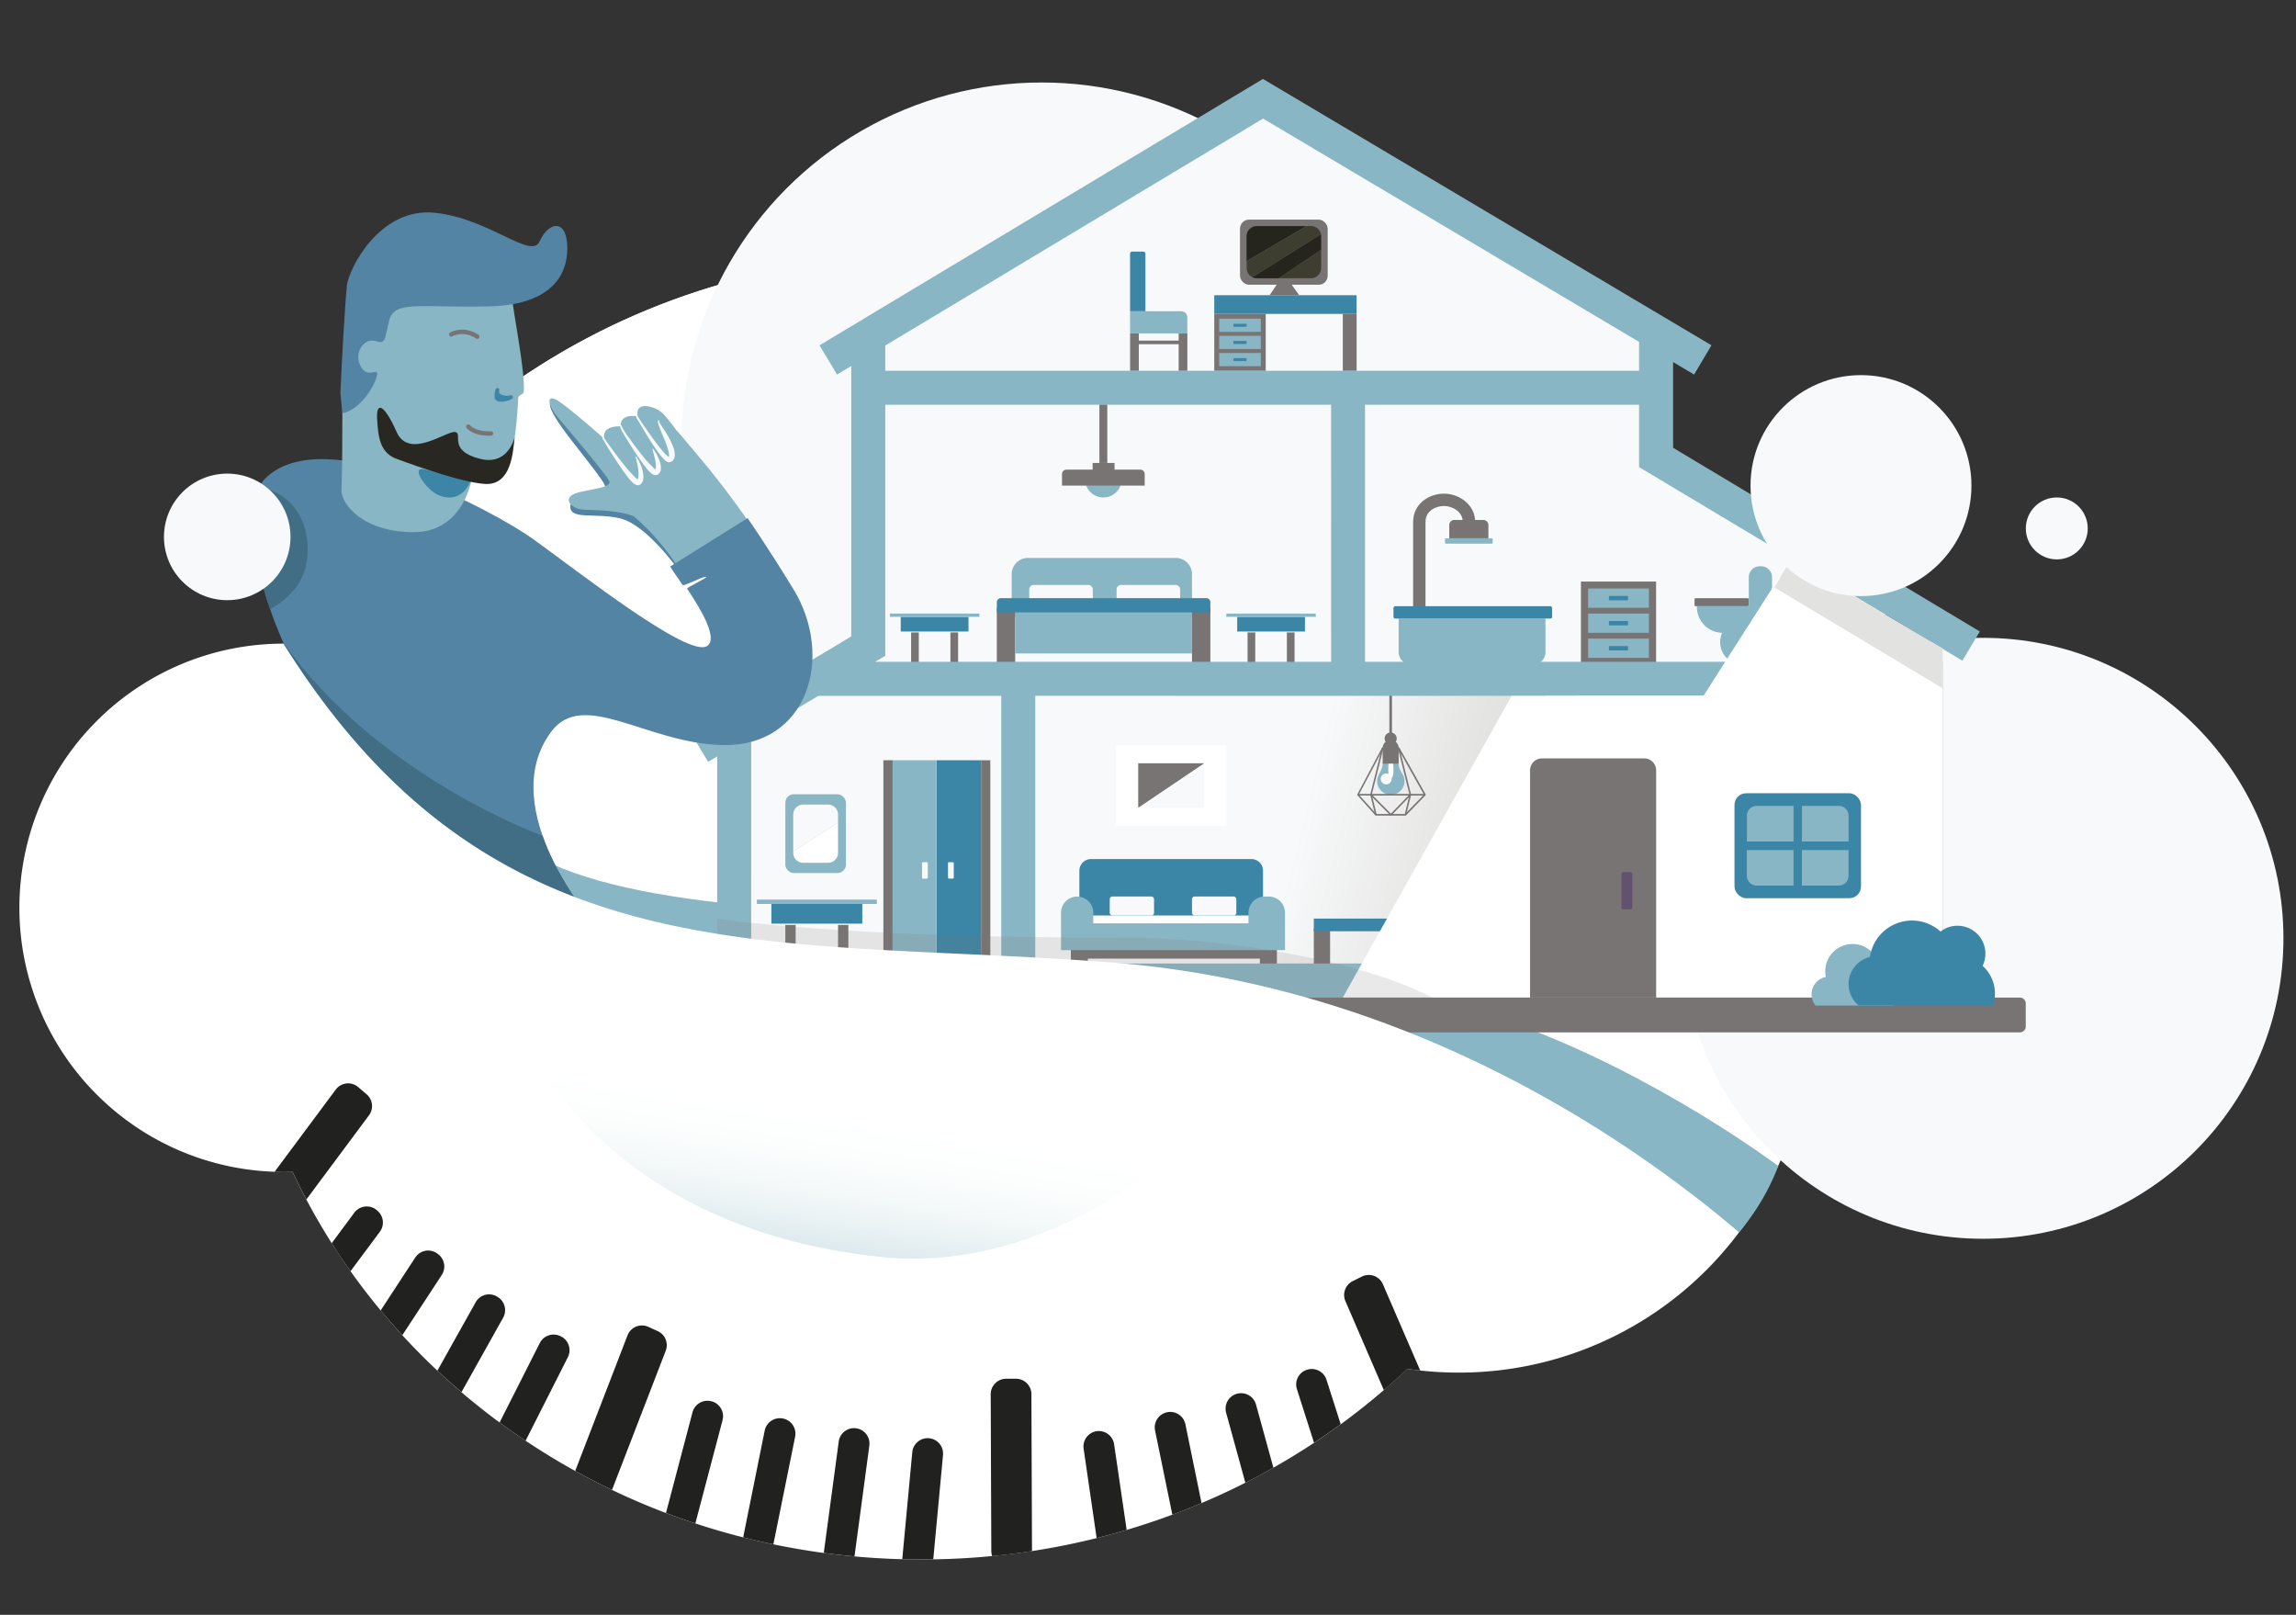
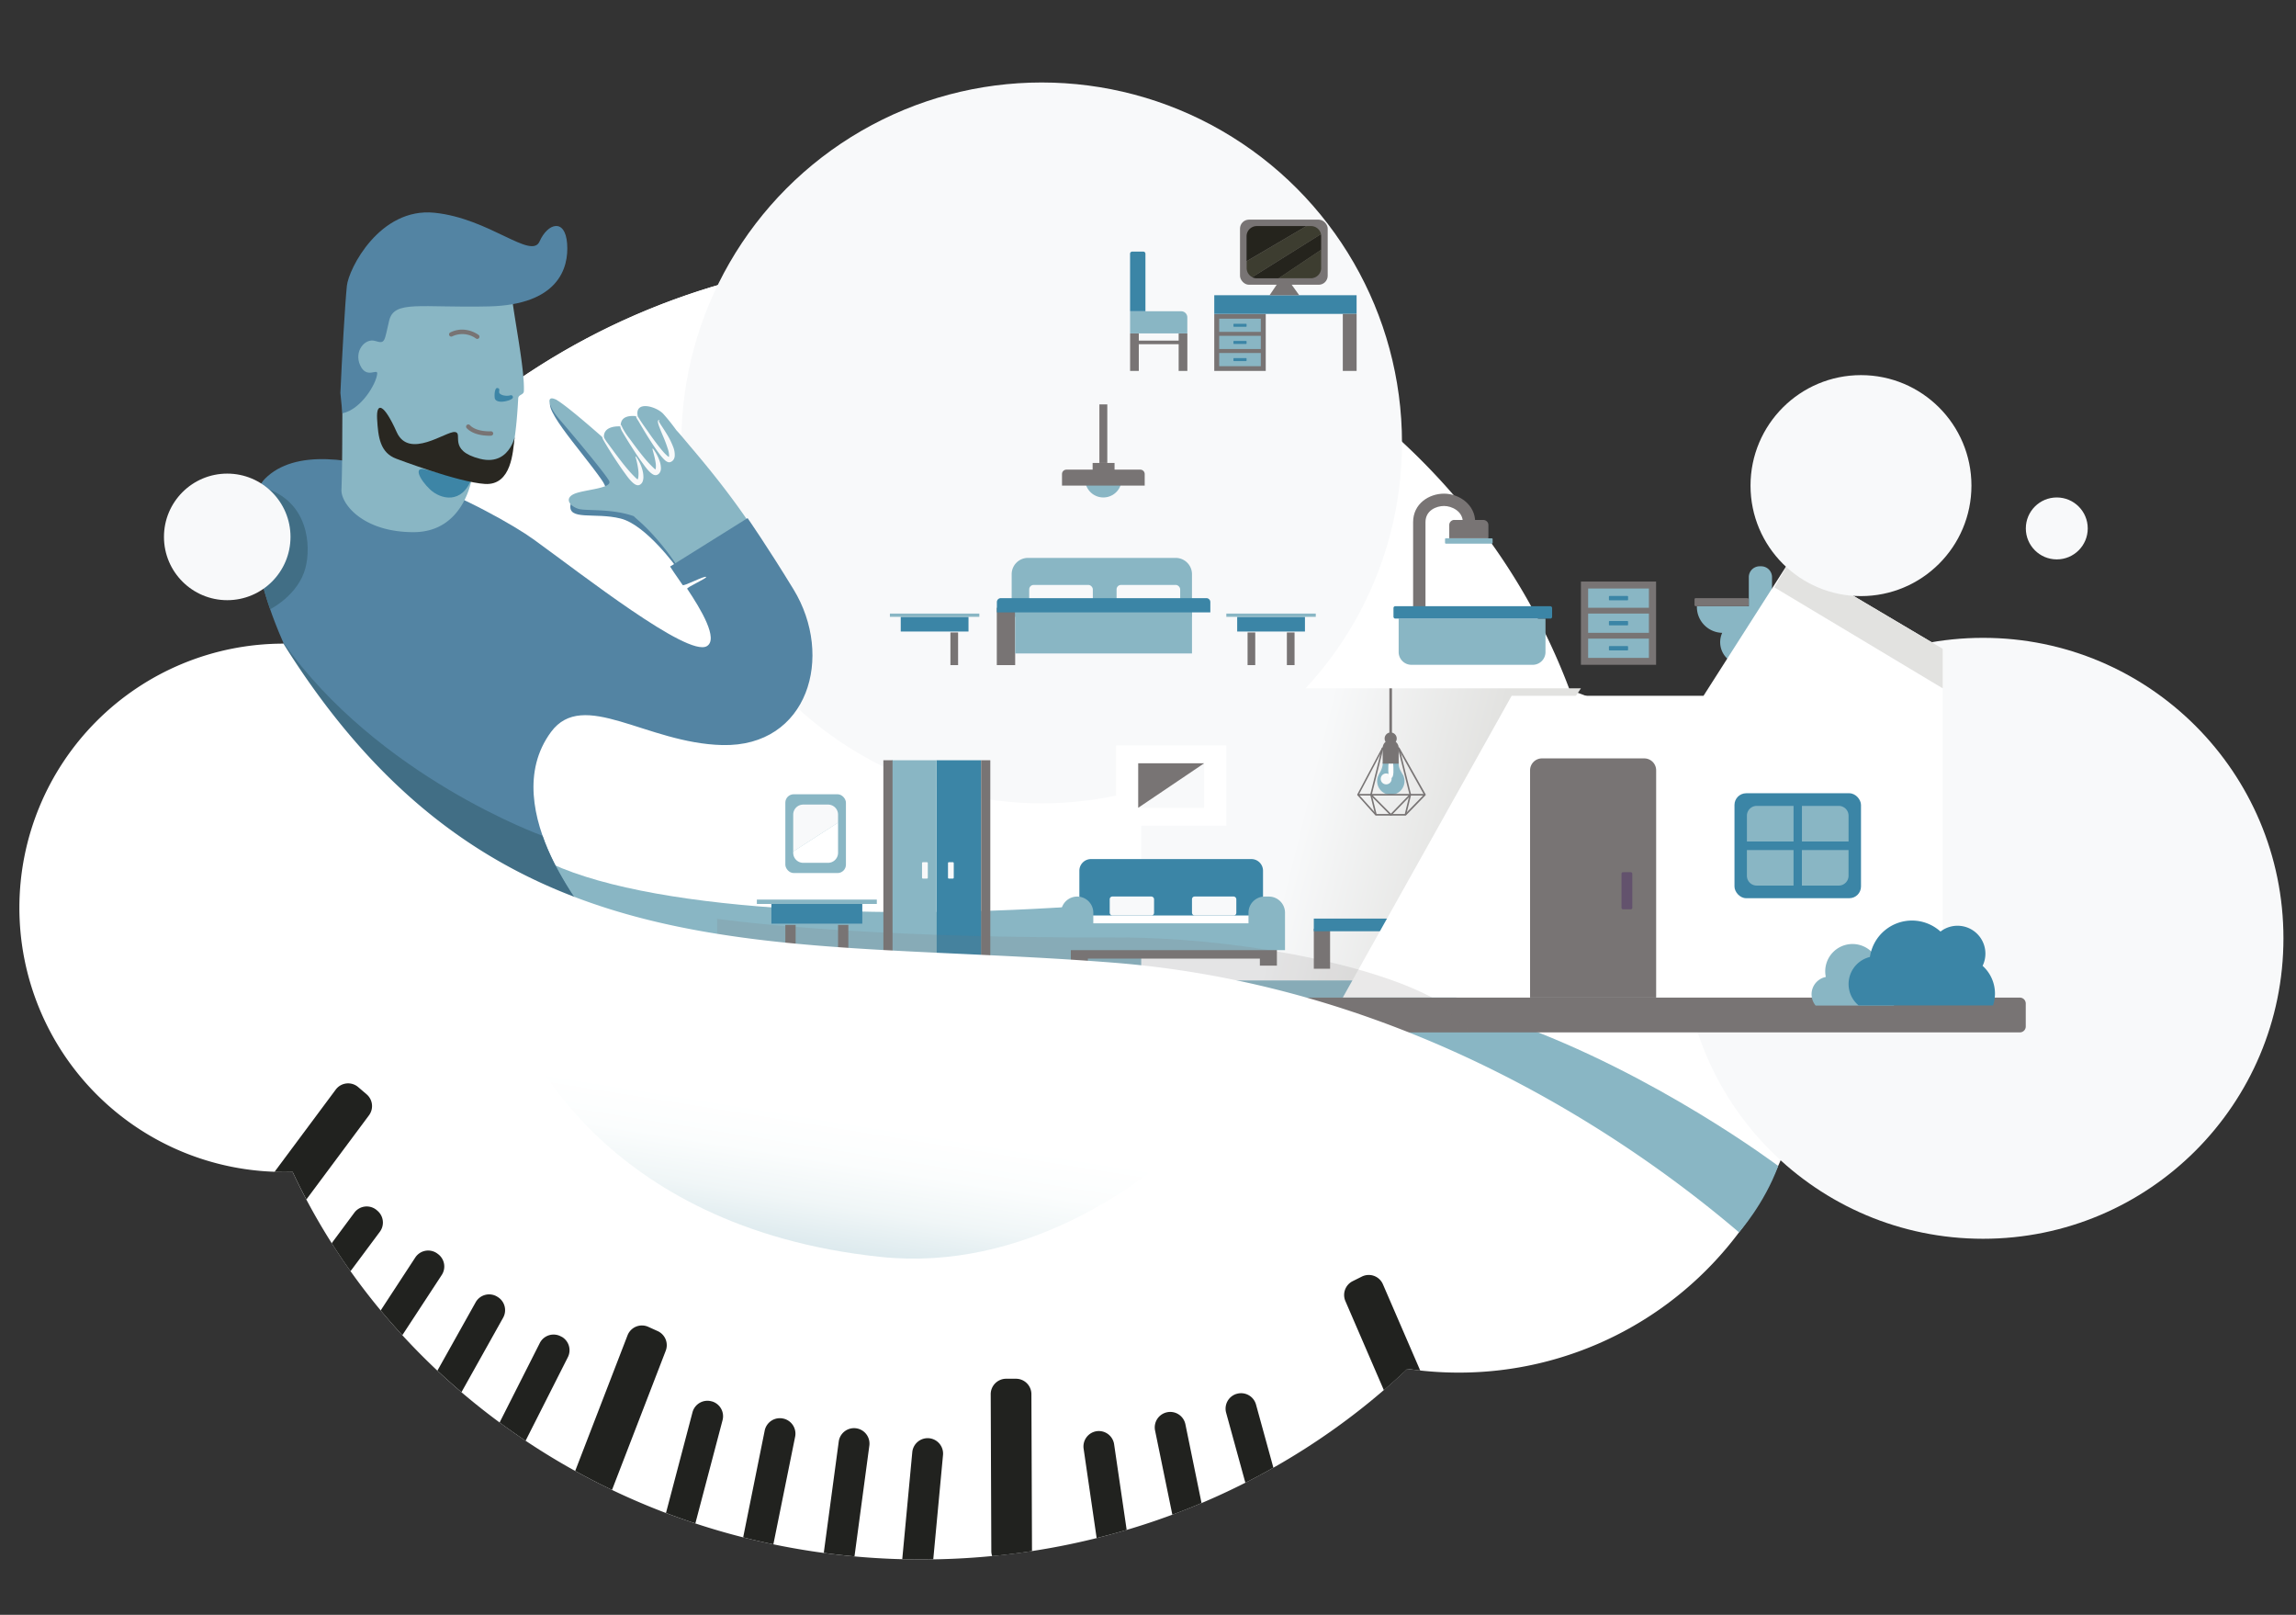
<svg xmlns="http://www.w3.org/2000/svg" id="Livello_1" data-name="Livello 1" viewBox="0 0 1280 900">
  <rect x="0" y="0" width="1280" height="900" fill="#333333" stroke="none" />
  <defs>
    <style>.cls-1{fill:#fff;}.cls-2{fill:#89b6c4;}.cls-3{fill:#f8f9fa;}.cls-4{fill:url(#Sfumatura_senza_nome_8);}.cls-11,.cls-5{fill:#787474;}.cls-6{fill:#3b85a6;}.cls-7{fill:#25241d;}.cls-8{fill:#3d3d30;}.cls-9{fill:#63526d;}.cls-10{fill:#e2e2e0;}.cls-11{opacity:0.16;}.cls-12{fill:#5384a3;}.cls-13{fill:#3d85a6;}.cls-14{fill:#292721;}.cls-15{fill:#416e85;}.cls-16{fill:#21221f;}.cls-17{fill:url(#Sfumatura_senza_nome_6);}</style>
    <linearGradient id="Sfumatura_senza_nome_8" x1="686.69" y1="447.05" x2="924.53" y2="506.39" gradientUnits="userSpaceOnUse">
      <stop offset="0.16" stop-color="#f8f9fa" />
      <stop offset="0.55" stop-color="#e2e2e0" />
    </linearGradient>
    <linearGradient id="Sfumatura_senza_nome_6" x1="481.91" y1="603.21" x2="438.95" y2="870.54" gradientUnits="userSpaceOnUse">
      <stop offset="0.08" stop-color="#fff" />
      <stop offset="0.17" stop-color="#fbfdfd" />
      <stop offset="0.26" stop-color="#f0f6f7" />
      <stop offset="0.35" stop-color="#ddeaee" />
      <stop offset="0.44" stop-color="#c2d9e0" />
      <stop offset="0.53" stop-color="#9fc4cf" />
      <stop offset="0.58" stop-color="#89b6c4" />
    </linearGradient>
  </defs>
  <path class="cls-1" d="M620.84,536.54c165.29,13.08,289.25,99.64,348.65,150.29a195.28,195.28,0,0,0-94.41-302.28c-52.72-140.9-194.61-241.83-361.41-241.83-156.44,0-291,88.8-350.58,216.09q-2.52-.09-5.07-.09h0C276.51,548.19,431.55,521.56,620.84,536.54Z" />
  <path class="cls-2" d="M969.49,686.83s14.11-15.84,21.84-37c0,0-68.07-51.32-148.6-80C798.4,554.14,724,495,620.22,503.63c-116.1,9.61-251.8,5.69-313-22.31s4.67,41,4.67,41Z" />
  <circle class="cls-3" cx="1105.54" cy="522.95" r="167.46" />
  <path class="cls-1" d="M764.21,231C697,176,609.46,142.72,513.67,142.72c-86.89,0-167,27.4-231.3,73.57-22.1,38-27.32,98.86,63.82,93.4,0,0,71.41-143.62,302.72-89.43C710,234.56,745.93,236.41,764.21,231Z" />
  <circle class="cls-3" cx="580.72" cy="246.85" r="200.88" />
-   <polygon class="cls-3" points="411.41 546.43 409.44 406.24 483.44 355.93 483.44 187.17 703.65 57.69 923.25 188.81 926.81 258.02 1056.05 338.73 772.78 546.43 411.41 546.43" />
  <polygon class="cls-4" points="881.35 383.64 636.22 383.64 636.22 546.43 772.78 546.43 881.35 383.64" />
  <polygon class="cls-5" points="711.86 538.18 702.37 538.18 702.37 534.27 606.48 534.27 606.48 538.18 596.99 538.18 596.99 524.79 711.86 524.79 711.86 538.18" />
  <path class="cls-6" d="M601.74,505.29v-20a6.5,6.5,0,0,1,6.5-6.5h89.38a6.5,6.5,0,0,1,6.5,6.5v30.58l-99.24,1.42Z" />
  <rect class="cls-1" x="607" y="510.23" width="91.82" height="5.65" />
  <rect class="cls-3" x="618.66" y="499.65" width="24.72" height="10.59" rx="1.46" />
  <rect class="cls-3" x="664.52" y="499.65" width="24.72" height="10.59" rx="1.46" />
  <path class="cls-2" d="M591.51,529.53V508.69a9,9,0,0,1,9-9h0a9,9,0,0,1,9,9v5.9h86.51v-5.9a9,9,0,0,1,9-9h2.36a9,9,0,0,1,9,9v20.84Z" />
  <rect class="cls-5" x="732.44" y="517.61" width="9.07" height="22.3" />
  <rect class="cls-5" x="809.88" y="517.61" width="9.07" height="22.3" />
  <rect class="cls-6" x="732.44" y="511.96" width="86.52" height="7.06" />
  <rect class="cls-6" x="522.1" y="423.71" width="24.88" height="109.5" />
  <rect class="cls-2" x="497.22" y="423.71" width="24.88" height="109.5" />
  <rect class="cls-5" x="495.03" y="533.21" width="10.97" height="6.7" />
  <rect class="cls-5" x="538.45" y="533.21" width="10.97" height="6.7" />
  <rect class="cls-5" x="546.97" y="423.71" width="5.12" height="109.5" />
  <rect class="cls-5" x="492.47" y="423.71" width="5.12" height="109.5" />
  <rect class="cls-3" x="528.5" y="480.53" width="3.21" height="9.14" rx="0.44" />
  <rect class="cls-3" x="514.03" y="480.53" width="3.21" height="9.14" rx="0.44" />
  <rect class="cls-5" x="467.21" y="515.49" width="5.74" height="24.42" />
  <rect class="cls-5" x="437.82" y="515.49" width="5.74" height="24.42" />
  <rect class="cls-6" x="430.05" y="503.81" width="50.67" height="10.97" />
  <rect class="cls-2" x="421.94" y="501.37" width="66.88" height="2.44" />
  <rect class="cls-5" x="529.85" y="352.49" width="4.28" height="18.2" />
-   <rect class="cls-5" x="507.94" y="352.49" width="4.28" height="18.2" />
  <rect class="cls-6" x="502.15" y="343.79" width="37.78" height="8.18" />
  <rect class="cls-2" x="496.11" y="341.96" width="49.86" height="1.82" />
  <rect class="cls-5" x="717.42" y="352.49" width="4.28" height="18.2" />
  <rect class="cls-5" x="695.51" y="352.49" width="4.28" height="18.2" />
  <rect class="cls-6" x="689.72" y="343.79" width="37.78" height="8.18" />
  <rect class="cls-2" x="683.67" y="341.96" width="49.86" height="1.82" />
  <rect class="cls-2" x="437.82" y="442.67" width="33.78" height="43.91" rx="4.67" />
  <path class="cls-3" d="M467.21,454a5.58,5.58,0,0,0-5.58-5.58H447.79a5.58,5.58,0,0,0-5.58,5.58v20.6l25-16.1Z" />
  <path class="cls-1" d="M447.79,480.88h13.84a5.58,5.58,0,0,0,5.58-5.58V458.46l-25,16.1v.74A5.58,5.58,0,0,0,447.79,480.88Z" />
  <circle class="cls-5" cx="775.29" cy="411.61" r="3.38" />
  <path class="cls-2" d="M781.94,431.62v0c-1.14-2.23-2.19-3.43-2.19-6s-4.45-2.94-4.45-2.94l-4.46,2.3s.41,2.41-1.85,6.07a.21.21,0,0,0,0,.06c-.08.13-.16.26-.25.39l-.08.15,0,.06a1.58,1.58,0,0,0-.11.23,7.51,7.51,0,0,0-.8,3.38,7.62,7.62,0,1,0,14.27-3.7Z" />
  <path class="cls-5" d="M775.29,412.43a4.46,4.46,0,0,0-4.46,4.46v8.73h8.91v-8.73A4.46,4.46,0,0,0,775.29,412.43Z" />
  <circle class="cls-3" cx="772.78" cy="434.11" r="3.05" />
  <path class="cls-1" d="M775.41,433.65c1.89,0,1.43-5.53,1.28-8H774.1S773.31,433.65,775.41,433.65Z" />
  <path class="cls-5" d="M783.5,454.55H767.07a.43.43,0,0,1-.32-.14l-10-11.19a.44.44,0,0,1-.06-.49l13.79-26a.43.43,0,0,1,.39-.23h8.91a.42.42,0,0,1,.38.22l14.62,26a.42.42,0,0,1-.07.51l-10.86,11.19A.44.44,0,0,1,783.5,454.55Zm-16.23-.87h16.05l10.51-10.82-14.34-25.54h-8.4l-13.53,25.55Z" />
  <path class="cls-5" d="M766.65,454.22,763.91,443a.38.38,0,0,1,0-.21l6.5-26.05.84.21-6.48,25.94L767.49,454Z" />
  <path class="cls-5" d="M783.92,454.22l-.84-.21,2.72-11.08L779.32,417l.85-.21,6.5,26.05a.74.74,0,0,1,0,.21Z" />
  <rect class="cls-5" x="757.03" y="442.5" width="37.33" height="0.87" />
  <path class="cls-5" d="M775.4,454.55a.48.48,0,0,1-.31-.13L764,443.24l.62-.61L775.4,453.5l10.53-10.87.63.6-10.85,11.19a.44.44,0,0,1-.31.13Z" />
  <rect class="cls-5" x="774.56" y="383.64" width="1.45" height="28.79" />
  <rect class="cls-1" x="630.55" y="407.06" width="44.77" height="61.48" transform="translate(1090.74 -215.13) rotate(90)" />
  <rect class="cls-3" x="640.52" y="419.4" width="24.83" height="36.79" transform="translate(1090.74 -215.13) rotate(90)" />
  <polygon class="cls-5" points="671.33 425.39 634.54 450.21 634.54 425.39 671.33 425.39" />
  <path class="cls-2" d="M779.74,344.76h81.86a0,0,0,0,1,0,0v18.64a7.12,7.12,0,0,1-7.12,7.12H786.86a7.12,7.12,0,0,1-7.12-7.12V344.76a0,0,0,0,1,0,0Z" />
  <path class="cls-5" d="M794.7,341.31h-6.9V291c0-10.31,8.89-15.87,17.25-15.87s17.36,6.07,17.36,15.87h-6.9c0-6.12-6.24-9-10.46-9s-10.35,2.39-10.35,9Z" />
  <path class="cls-5" d="M810.77,289.8h16.17a2.83,2.83,0,0,1,2.83,2.83V300a0,0,0,0,1,0,0H807.95a0,0,0,0,1,0,0v-7.4a2.83,2.83,0,0,1,2.83-2.83Z" />
  <rect class="cls-2" x="805.59" y="300.02" width="26.54" height="2.97" rx="0.41" />
  <rect class="cls-6" x="776.85" y="337.86" width="88.44" height="6.9" rx="0.95" />
  <path class="cls-2" d="M987.89,321.68a6.06,6.06,0,0,0-6.06-6.07H981a6.06,6.06,0,0,0-6.06,6.07v16.18H946v.41a14.43,14.43,0,0,0,14.11,14.43,12.6,12.6,0,0,0,11.48,17.81h16.28c-6.31-8.88-7.82-17.4,0-25.22Z" />
  <rect class="cls-5" x="944.69" y="333.37" width="30.21" height="4.49" rx="0.62" />
  <rect class="cls-5" x="881.35" y="324.12" width="41.9" height="46.39" />
  <rect class="cls-2" x="885.37" y="355.93" width="33.87" height="10.73" />
  <rect class="cls-2" x="885.37" y="341.96" width="33.87" height="10.73" />
  <rect class="cls-2" x="885.37" y="328" width="33.87" height="10.73" />
  <rect class="cls-6" x="896.96" y="360.08" width="10.68" height="2.42" rx="0.33" />
  <rect class="cls-6" x="896.96" y="346.12" width="10.68" height="2.42" rx="0.33" />
  <rect class="cls-6" x="896.96" y="332.16" width="10.68" height="2.42" rx="0.33" />
  <path class="cls-2" d="M573.05,310.94h82.39a9.08,9.08,0,0,1,9.08,9.08v23.77a0,0,0,0,1,0,0H564a0,0,0,0,1,0,0V320A9.08,9.08,0,0,1,573.05,310.94Z" />
  <rect class="cls-3" x="622.48" y="326" width="35.46" height="17.89" rx="2.47" />
  <rect class="cls-3" x="573.78" y="326" width="35.46" height="17.89" rx="2.47" />
-   <rect class="cls-5" x="664.52" y="338.73" width="10.24" height="31.96" />
  <rect class="cls-5" x="555.71" y="338.73" width="10.24" height="31.96" />
  <rect class="cls-2" x="565.95" y="338.73" width="98.57" height="25.46" />
  <path class="cls-6" d="M557.91,333.37H672.56a2.19,2.19,0,0,1,2.19,2.19v5.75a0,0,0,0,1,0,0h-119a0,0,0,0,1,0,0v-5.75A2.19,2.19,0,0,1,557.91,333.37Z" />
  <path class="cls-2" d="M625.3,267.06a10.19,10.19,0,1,1-20.38,0C604.92,261.43,625.3,261.43,625.3,267.06Z" />
  <rect class="cls-5" x="612.9" y="225.38" width="4.41" height="32.64" />
  <rect class="cls-5" x="609.13" y="258.02" width="12.22" height="5.93" />
  <path class="cls-5" d="M594.52,261.75H635.7a2.46,2.46,0,0,1,2.46,2.46v6.44a0,0,0,0,1,0,0h-46.1a0,0,0,0,1,0,0v-6.44A2.46,2.46,0,0,1,594.52,261.75Z" />
  <rect class="cls-5" x="630.02" y="185.84" width="4.85" height="20.89" />
  <rect class="cls-5" x="657.09" y="185.84" width="4.85" height="20.89" />
  <rect class="cls-5" x="632.44" y="189.83" width="27.08" height="2" />
  <path class="cls-2" d="M630,173.48h28.51a3.41,3.41,0,0,1,3.41,3.41v8.94a0,0,0,0,1,0,0H630a0,0,0,0,1,0,0V173.48A0,0,0,0,1,630,173.48Z" />
  <path class="cls-6" d="M631.2,140.23h6.19a1.18,1.18,0,0,1,1.18,1.18v32.07a0,0,0,0,1,0,0H630a0,0,0,0,1,0,0V141.41A1.18,1.18,0,0,1,631.2,140.23Z" />
  <rect class="cls-5" x="676.94" y="174.95" width="28.7" height="31.78" />
  <rect class="cls-2" x="679.69" y="196.74" width="23.2" height="7.35" />
  <rect class="cls-2" x="679.69" y="187.17" width="23.2" height="7.35" />
  <rect class="cls-2" x="679.69" y="177.61" width="23.2" height="7.35" />
  <rect class="cls-6" x="687.64" y="199.58" width="7.31" height="1.66" rx="0.23" />
  <rect class="cls-6" x="687.64" y="190.02" width="7.31" height="1.66" rx="0.23" />
  <rect class="cls-6" x="687.64" y="180.46" width="7.31" height="1.66" rx="0.23" />
  <rect class="cls-6" x="676.94" y="164.54" width="79.35" height="10.4" />
  <rect class="cls-5" x="748.6" y="174.95" width="7.7" height="31.78" />
  <polygon class="cls-5" points="724.31 164.54 718.8 156.86 712.97 156.86 707.78 164.54 724.31 164.54" />
  <rect class="cls-5" x="691.29" y="122.41" width="48.89" height="36.29" rx="5.01" />
  <path class="cls-7" d="M700.65,126a5.7,5.7,0,0,0-5.7,5.69v13.89L728.32,126Z" />
  <path class="cls-7" d="M736.53,131.73a5.61,5.61,0,0,0-.14-1.24l-38.32,24a5.61,5.61,0,0,0,2.58.62h12.18l23.7-15.89Z" />
  <path class="cls-8" d="M736.53,149.39v-10.2l-23.7,15.89h18A5.7,5.7,0,0,0,736.53,149.39Z" />
  <path class="cls-8" d="M730.83,126h-2.51L695,145.62v3.77a5.68,5.68,0,0,0,3.12,5.07l38.32-24A5.69,5.69,0,0,0,730.83,126Z" />
-   <path class="cls-2" d="M1094,368.22l9.74-16.27-171-102.38V201.8l11.7,6.95,9.68-16.31L704.09,44,456.87,192.46l9.77,16.26,7.92-4.76V354.71L385,408.32l9.74,16.27,5.08-3V556h683.26V368.84H761V225.6H913.77v34.72Zm-675.21,42,37.5-22.45v.05H558.19V537H418.77Zm424-22.4V537H577.16V387.8ZM1064.09,537H861.69V387.8h202.4Zm-322-168.15H487.88l5.65-3.38V225.6H742.06ZM493.53,206.63V192.57L704.15,66.09,913.77,190.54v16.09Z" />
  <polygon class="cls-1" points="1083.06 555.96 1083.06 361.59 998.43 311.47 949.69 387.8 842.73 387.8 748.6 555.96 1083.06 555.96" />
  <path class="cls-5" d="M859.64,422.68h57a6.65,6.65,0,0,1,6.65,6.65V556a0,0,0,0,1,0,0H853a0,0,0,0,1,0,0V429.33A6.65,6.65,0,0,1,859.64,422.68Z" />
  <rect class="cls-9" x="903.97" y="486.1" width="6.03" height="20.69" rx="0.83" />
  <rect class="cls-6" x="966.96" y="442.11" width="70.53" height="58.49" rx="6.51" />
  <path class="cls-2" d="M979.35,449.15h20.54a0,0,0,0,1,0,0V469a0,0,0,0,1,0,0h-26a0,0,0,0,1,0,0V454.63A5.47,5.47,0,0,1,979.35,449.15Z" />
  <path class="cls-2" d="M1004.55,449.15h20.54a5.47,5.47,0,0,1,5.47,5.47V469a0,0,0,0,1,0,0h-26a0,0,0,0,1,0,0v-19.8A0,0,0,0,1,1004.55,449.15Z" />
  <path class="cls-2" d="M973.88,473.76h26a0,0,0,0,1,0,0v19.8a0,0,0,0,1,0,0H979.35a5.47,5.47,0,0,1-5.47-5.47V473.76A0,0,0,0,1,973.88,473.76Z" />
  <path class="cls-2" d="M1004.55,473.76h26a0,0,0,0,1,0,0v14.33a5.47,5.47,0,0,1-5.47,5.47h-20.54a0,0,0,0,1,0,0v-19.8a0,0,0,0,1,0,0Z" />
  <polygon class="cls-10" points="1083.06 361.59 998.43 311.47 989.2 327.36 1083.06 383.64 1083.06 361.59" />
  <path class="cls-5" d="M592.06,556h534a3.28,3.28,0,0,1,3.28,3.28V572.1a3.28,3.28,0,0,1-3.28,3.28h-534a0,0,0,0,1,0,0V556a0,0,0,0,1,0,0Z" />
  <path class="cls-2" d="M1044.51,551a15.21,15.21,0,1,0-26.63-6.5,9.84,9.84,0,0,0-5.68,15.94h43.85Z" />
  <path class="cls-6" d="M1105.28,538.29a15.54,15.54,0,0,0-23.47-19.1,23.68,23.68,0,0,0-39.34,14.17,15.52,15.52,0,0,0-9.73,23,15.75,15.75,0,0,0,3.42,4h74.94c.15-.48.3-.95.43-1.44a21.14,21.14,0,0,0,.65-5.19A20.8,20.8,0,0,0,1105.28,538.29Z" />
  <path class="cls-11" d="M399.8,512.08S473,523,620.89,522.46c66.11-.22,140.88,14.07,177.52,33.5l21.64,19.42H687.64L399.8,556Z" />
  <path class="cls-12" d="M377.58,316.75S360.37,292.6,346,289s-29.81,1.47-27.89-8c1.18-5.83,27.49,1.24,17.41-13.41-11.55-16.78-38.06-44.92-25.77-44.92l27.53,23.23,37.32,54.47Z" />
  <path class="cls-2" d="M381.56,244.92c-1.67-2-3.13-3.7-4.45-5.09a109.25,109.25,0,0,0-7.25-9.07c-3.74-4.23-16.31-7.9-14.31,1.34,0,0-10-2.12-9.48,5.56,0,0-10.42-1-9.32,6.78,0,0-21.49-19.16-27-21.81s-4.07,3.88,2.07,11,25.51,30.12,27.75,34.37-14.22,4.85-19.58,7.32-2.49,6.62,2.3,8.23c4.12,1.39,18.41-.34,31,4.13,1.5,1.46,2.8,2.47,5.54,5.06,3.21,3,14.59,14.63,22.35,28.82l39.53-25.68C404.33,271,387.08,251.61,381.56,244.92Z" />
  <path class="cls-3" d="M355.55,232.1c.43.63.54.76,1.26,2,1.53,2.39,3.3,4.76,4.93,7.14s3.37,4.72,5.12,7c.88,1.13,1.78,2.26,2.71,3.33a20.51,20.51,0,0,0,2.9,2.86,2.71,2.71,0,0,0,.58.33c.05,0,0,0-.18,0l-.15,0,0,0s0,0,.06,0a.85.85,0,0,0,.13-.22,2,2,0,0,0,.1-.55,11.93,11.93,0,0,0-.65-3.64,76.94,76.94,0,0,0-3-7.92c-.55-1.35-1.12-2.68-1.64-4.06-.27-.68-.51-1.38-.73-2.11a6.89,6.89,0,0,1-.23-1.15,1.3,1.3,0,0,1,.11-.7.61.61,0,0,1,.68-.28v.3c-.17,0-.24.11-.23.17a1,1,0,0,0,.09.38,5.62,5.62,0,0,0,.48.9c.35.61.77,1.21,1.16,1.82q1.2,1.81,2.36,3.69a43.31,43.31,0,0,1,4,8,11.71,11.71,0,0,1,.73,4.91,4.52,4.52,0,0,1-.46,1.55,3.25,3.25,0,0,1-1.3,1.38,2.74,2.74,0,0,1-.42.21l-.22.08-.41.1a2.38,2.38,0,0,1-1.25-.2,4.81,4.81,0,0,1-1.26-.81,23.32,23.32,0,0,1-3.08-3.47q-1.35-1.77-2.58-3.59c-3.29-4.87-6.3-9.8-9.24-14.89C353.3,230.85,355.44,232,355.55,232.1Z" />
  <path class="cls-3" d="M347,238.38a38.27,38.27,0,0,0,4.14,6.31q2.24,3.1,4.55,6.13c1.55,2,3.12,4,4.77,5.9.83.95,1.69,1.87,2.55,2.74.43.44.86.86,1.28,1.26a9.1,9.1,0,0,0,1.2,1l.15.08a.86.86,0,0,0-.31,0l-.12,0h0a.06.06,0,0,0,.05,0,1.52,1.52,0,0,0,.34-.9,11.68,11.68,0,0,0-.16-3.39c-.37-2.41-1.09-4.85-1.74-7.35L364,250a25.34,25.34,0,0,1,3.72,6.92,12.24,12.24,0,0,1,.74,4.18,4.39,4.39,0,0,1-.89,2.65,3,3,0,0,1-.68.6,2.3,2.3,0,0,1-.4.23,2.26,2.26,0,0,1-.57.2,2.62,2.62,0,0,1-1.25-.09,3.65,3.65,0,0,1-.71-.32,9.47,9.47,0,0,1-1.8-1.41,17.26,17.26,0,0,1-1.37-1.49c-.86-1-1.62-2.07-2.39-3.12-1.52-2.09-3-4.21-4.39-6.35s-2.78-4.3-4.13-6.47l-2-3.3c-.32-.54-.64-1.12-1-1.7s-.57-1.18-.84-1.77C345.61,237.46,345.66,235.08,347,238.38Z" />
  <path class="cls-3" d="M336.54,243.45a21.73,21.73,0,0,0,2.07,3.31L341,250c1.56,2.14,3.14,4.27,4.75,6.36s3.26,4.17,5,6.14c.86,1,1.76,1.94,2.65,2.84.45.45.88.9,1.33,1.28.22.2.44.38.64.53a3.27,3.27,0,0,0,.39.25h-.28l-.19.05s0,0,0,0,.1-.07.19-.23a3.84,3.84,0,0,0,.39-1.4,15.9,15.9,0,0,0,0-3.64,46.46,46.46,0,0,0-1.6-7.66l.27-.14a23.29,23.29,0,0,1,3.55,7.37,14.79,14.79,0,0,1,.6,4.27,6.7,6.7,0,0,1-.48,2.47,3.4,3.4,0,0,1-1,1.34,3,3,0,0,1-.85.5,2.31,2.31,0,0,1-1.45,0,4.1,4.1,0,0,1-1.35-.69,9.83,9.83,0,0,1-.9-.73,19.23,19.23,0,0,1-1.48-1.53c-.92-1-1.72-2.14-2.52-3.23-1.6-2.17-3.11-4.37-4.59-6.59s-2.92-4.46-4.34-6.72c-.71-1.13-1.39-2.27-2.07-3.41-.34-.58-.69-1.13-1-1.74a4.67,4.67,0,0,1-.88-2C335.4,242.61,336.54,243.45,336.54,243.45Z" />
  <path class="cls-12" d="M331.73,515.49S275.3,451.28,307.15,408c18-24.41,53.25,6.27,95.55,7.25,47.86,1.1,62.56-49.36,39.63-86.86-14.71-24.07-25.56-39.63-25.56-39.63l-43.2,27s3.14,4.85,7,10.29c.66.92,12.41-5.48,13.1-4.48.5.73-11.06,5.82-10.56,6.58,7.68,11.44,17.63,28.14,10.9,32-10.73,6.1-69-39.64-96.48-59.49-21.21-15.32-116.68-67.07-149.81-33.86C124.07,290.5,160.14,450.18,331.73,515.49Z" />
  <path class="cls-2" d="M190.36,273.06c-.27,7.66,11.89,23.55,40.21,23.53s32.5-30.22,32.5-30.22a19.28,19.28,0,0,0,18.09-4.67c4.72-4.52,6.78-21.54,7.74-39.67.12-2.28,3.07-1.79,3.16-4.08.54-13.88-7.15-48.79-7-57.31.47-21.11-7.57-26.69-54.74-20.26S192.59,209.3,190.36,273.06Z" />
  <path class="cls-13" d="M263.07,266.37s-17.91-2.34-25.48-4.61-3.69,5.5,2.13,11S257.64,281.41,263.07,266.37Z" />
  <path class="cls-12" d="M189.77,219c.75-17.81,2.6-50.05,3.6-59.66s18.36-43.86,48.85-40.77,54,26.34,58.58,16,14.26-13,15.36,1.11-5.3,34.2-43.58,35.09-52.86-3.65-55.63,7.94-2.08,13.1-7.74,11.33-12,5.61-8.43,13.52,9.77,1.47,9.51,4.7c-.43,5.45-8.83,19.89-19.41,22.1Z" />
  <path class="cls-14" d="M221.09,255.72s34.39,13.09,49.29,14,15.56-18.32,16.42-25-.74,15.65-19.18,11-9.07-14.38-14-14.95-25.61,15.47-32.49,0-11.47-17.33-10.89-7.23S211.87,252.39,221.09,255.72Z" />
  <path class="cls-13" d="M285.5,222.21a1.08,1.08,0,0,0-1-1.89c-1.75.55-4.87.21-6-1.1-.78-.89.83-2.84-1.38-2.95-1.13-.05-1.61,3.17-1.31,5.53.25,2,3.41,2.79,7.78,1.35A7.16,7.16,0,0,0,285.5,222.21Z" />
  <path class="cls-5" d="M266.08,188.89a1.25,1.25,0,0,1-.75-.25,13.06,13.06,0,0,0-13.22-1.17,1.22,1.22,0,1,1-1.08-2.19c8.41-4.15,15.5,1.19,15.79,1.41a1.23,1.23,0,0,1-.74,2.2Z" />
  <path class="cls-5" d="M272.72,242.85c-2.55,0-8.93-.41-12.54-4.23a1.22,1.22,0,1,1,1.77-1.68c3.71,3.92,11.61,3.44,11.69,3.44a1.25,1.25,0,0,1,1.31,1.14,1.23,1.23,0,0,1-1.14,1.3C273.73,242.82,273.34,242.85,272.72,242.85Z" />
  <path class="cls-15" d="M147,328s1.75,6.53,3.61,11.54c0,0,15.56-7.67,19.63-22.83,3.3-12.3,1.9-37.44-23.24-44.95C147,271.8,142.56,314.12,147,328Z" />
  <path class="cls-15" d="M302.47,465.82S210.79,433,157.8,357.9c0,0,31.6,126.07,134.29,144.69l31.43,2.35S308.92,485,302.47,465.82Z" />
  <circle class="cls-3" cx="1037.48" cy="270.65" r="61.58" />
  <circle class="cls-3" cx="1146.64" cy="294.51" r="17.26" />
  <circle class="cls-3" cx="126.68" cy="299.23" r="35.27" />
  <path class="cls-1" d="M10.81,505.93A147.21,147.21,0,0,0,158,653.15c1.7,0,3.39,0,5.07-.1,59.6,127.29,194.14,216.09,350.58,216.09,105.79,0,201.56-40.59,270.92-106.23A197.57,197.57,0,0,0,813.24,765a194.89,194.89,0,0,0,156.25-78.17c-59.4-50.65-183.36-137.21-348.65-150.29-189.29-15-344.33,11.65-462.82-177.82h0A147.21,147.21,0,0,0,10.81,505.93Z" />
  <path class="cls-16" d="M204.4,609.91l-4.67-4a8.61,8.61,0,0,0-12.56,1.36l-34.11,45.83c1.65.06,3.3.1,5,.1s3.39,0,5.07-.1q3.65,7.8,7.68,15.39l34.89-46.88A8.62,8.62,0,0,0,204.4,609.91Z" />
  <path class="cls-16" d="M366.66,741.87l-5.24-2.37a8.6,8.6,0,0,0-11.58,4.74L320.67,819.8q10.06,5.58,20.53,10.57l29.94-77.56A8.61,8.61,0,0,0,366.66,741.87Z" />
  <path class="cls-16" d="M210.48,674.85l-.39-.34a8.61,8.61,0,0,0-12.55,1.36l-12.62,17q5,7.95,10.49,15.61l16.33-21.94A8.61,8.61,0,0,0,210.48,674.85Z" />
  <path class="cls-16" d="M244.28,699l-.35-.26a8.6,8.6,0,0,0-12.43,2.13l-19.28,29.48q5.86,7,12.07,13.8l22-33.59A8.62,8.62,0,0,0,244.28,699Z" />
  <path class="cls-16" d="M277.7,723l-.3-.19a8.61,8.61,0,0,0-12.23,3l-21.32,38.09q6.56,6.15,13.42,12l23.22-41.49A8.61,8.61,0,0,0,277.7,723Z" />
  <path class="cls-16" d="M313.27,745.1,313,745a8.61,8.61,0,0,0-12.07,3.52l-22.42,44.31Q285.63,798,293,803l23.56-46.55A8.62,8.62,0,0,0,313.27,745.1Z" />
  <path class="cls-16" d="M575,777a8.62,8.62,0,0,0-8.61-8.58h-5.46a8.63,8.63,0,0,0-8.62,8.65l.34,87.44a8.76,8.76,0,0,0,.48,2.77c7.47-.72,14.87-1.67,22.2-2.79,0,0,0,0,0-.05Z" />
  <path class="cls-16" d="M397.05,781.09l-.09,0a8.61,8.61,0,0,0-10.89,6l-14.79,56.15q8.1,3.07,16.37,5.81l15.17-57.54A8.62,8.62,0,0,0,397.05,781.09Z" />
  <path class="cls-16" d="M436.81,790.65h-.05a8.62,8.62,0,0,0-10.45,6.67l-12,59.5q8.34,2.12,16.84,3.87l12.13-59.94A8.62,8.62,0,0,0,436.81,790.65Z" />
  <path class="cls-16" d="M484.65,805.72a8.6,8.6,0,0,0-7.16-9.65h0a8.6,8.6,0,0,0-9.9,7.35l-8.26,61.43c0,.21,0,.43-.06.64q8.49,1.15,17.09,1.94a2.5,2.5,0,0,0,.05-.29Z" />
  <path class="cls-16" d="M518.14,801.6h0a8.62,8.62,0,0,0-9.55,7.75L503,869c3.54.09,7.09.15,10.65.15,2.22,0,4.43,0,6.64-.08l5.43-58.1A8.61,8.61,0,0,0,518.14,801.6Z" />
  <path class="cls-16" d="M759.19,711.5l-5.13,2.56a8.6,8.6,0,0,0-4,11.12l21.43,49.6q6.73-5.79,13.15-11.87c2.36.34,4.73.65,7.11.91l-20.76-48A8.61,8.61,0,0,0,759.19,711.5Z" />
  <path class="cls-16" d="M611.22,797.68a8.61,8.61,0,0,0-7.11,9.74l7.26,49.8q8.45-2.1,16.74-4.54l-7-47.74A8.62,8.62,0,0,0,611.22,797.68Z" />
  <path class="cls-16" d="M650.41,787.15h0a8.61,8.61,0,0,0-6.47,10.12l9.63,46.92c5.49-2,10.92-4.21,16.28-6.47l-9-43.92A8.62,8.62,0,0,0,650.41,787.15Z" />
  <path class="cls-16" d="M689.32,776.88l-.06,0a8.61,8.61,0,0,0-5.7,10.5l10.72,39q7.92-4,15.62-8.38l-9.68-35.18A8.62,8.62,0,0,0,689.32,776.88Z" />
-   <path class="cls-16" d="M728.33,763.53l-.08,0a8.6,8.6,0,0,0-5.23,10.7l9.54,29.86q7.58-5,14.87-10.32L739.51,769A8.61,8.61,0,0,0,728.33,763.53Z" />
  <path class="cls-17" d="M291.64,576.52s41,107.43,199.32,124c79.18,8.3,147.05-39.19,181.9-74.82Z" />
</svg>